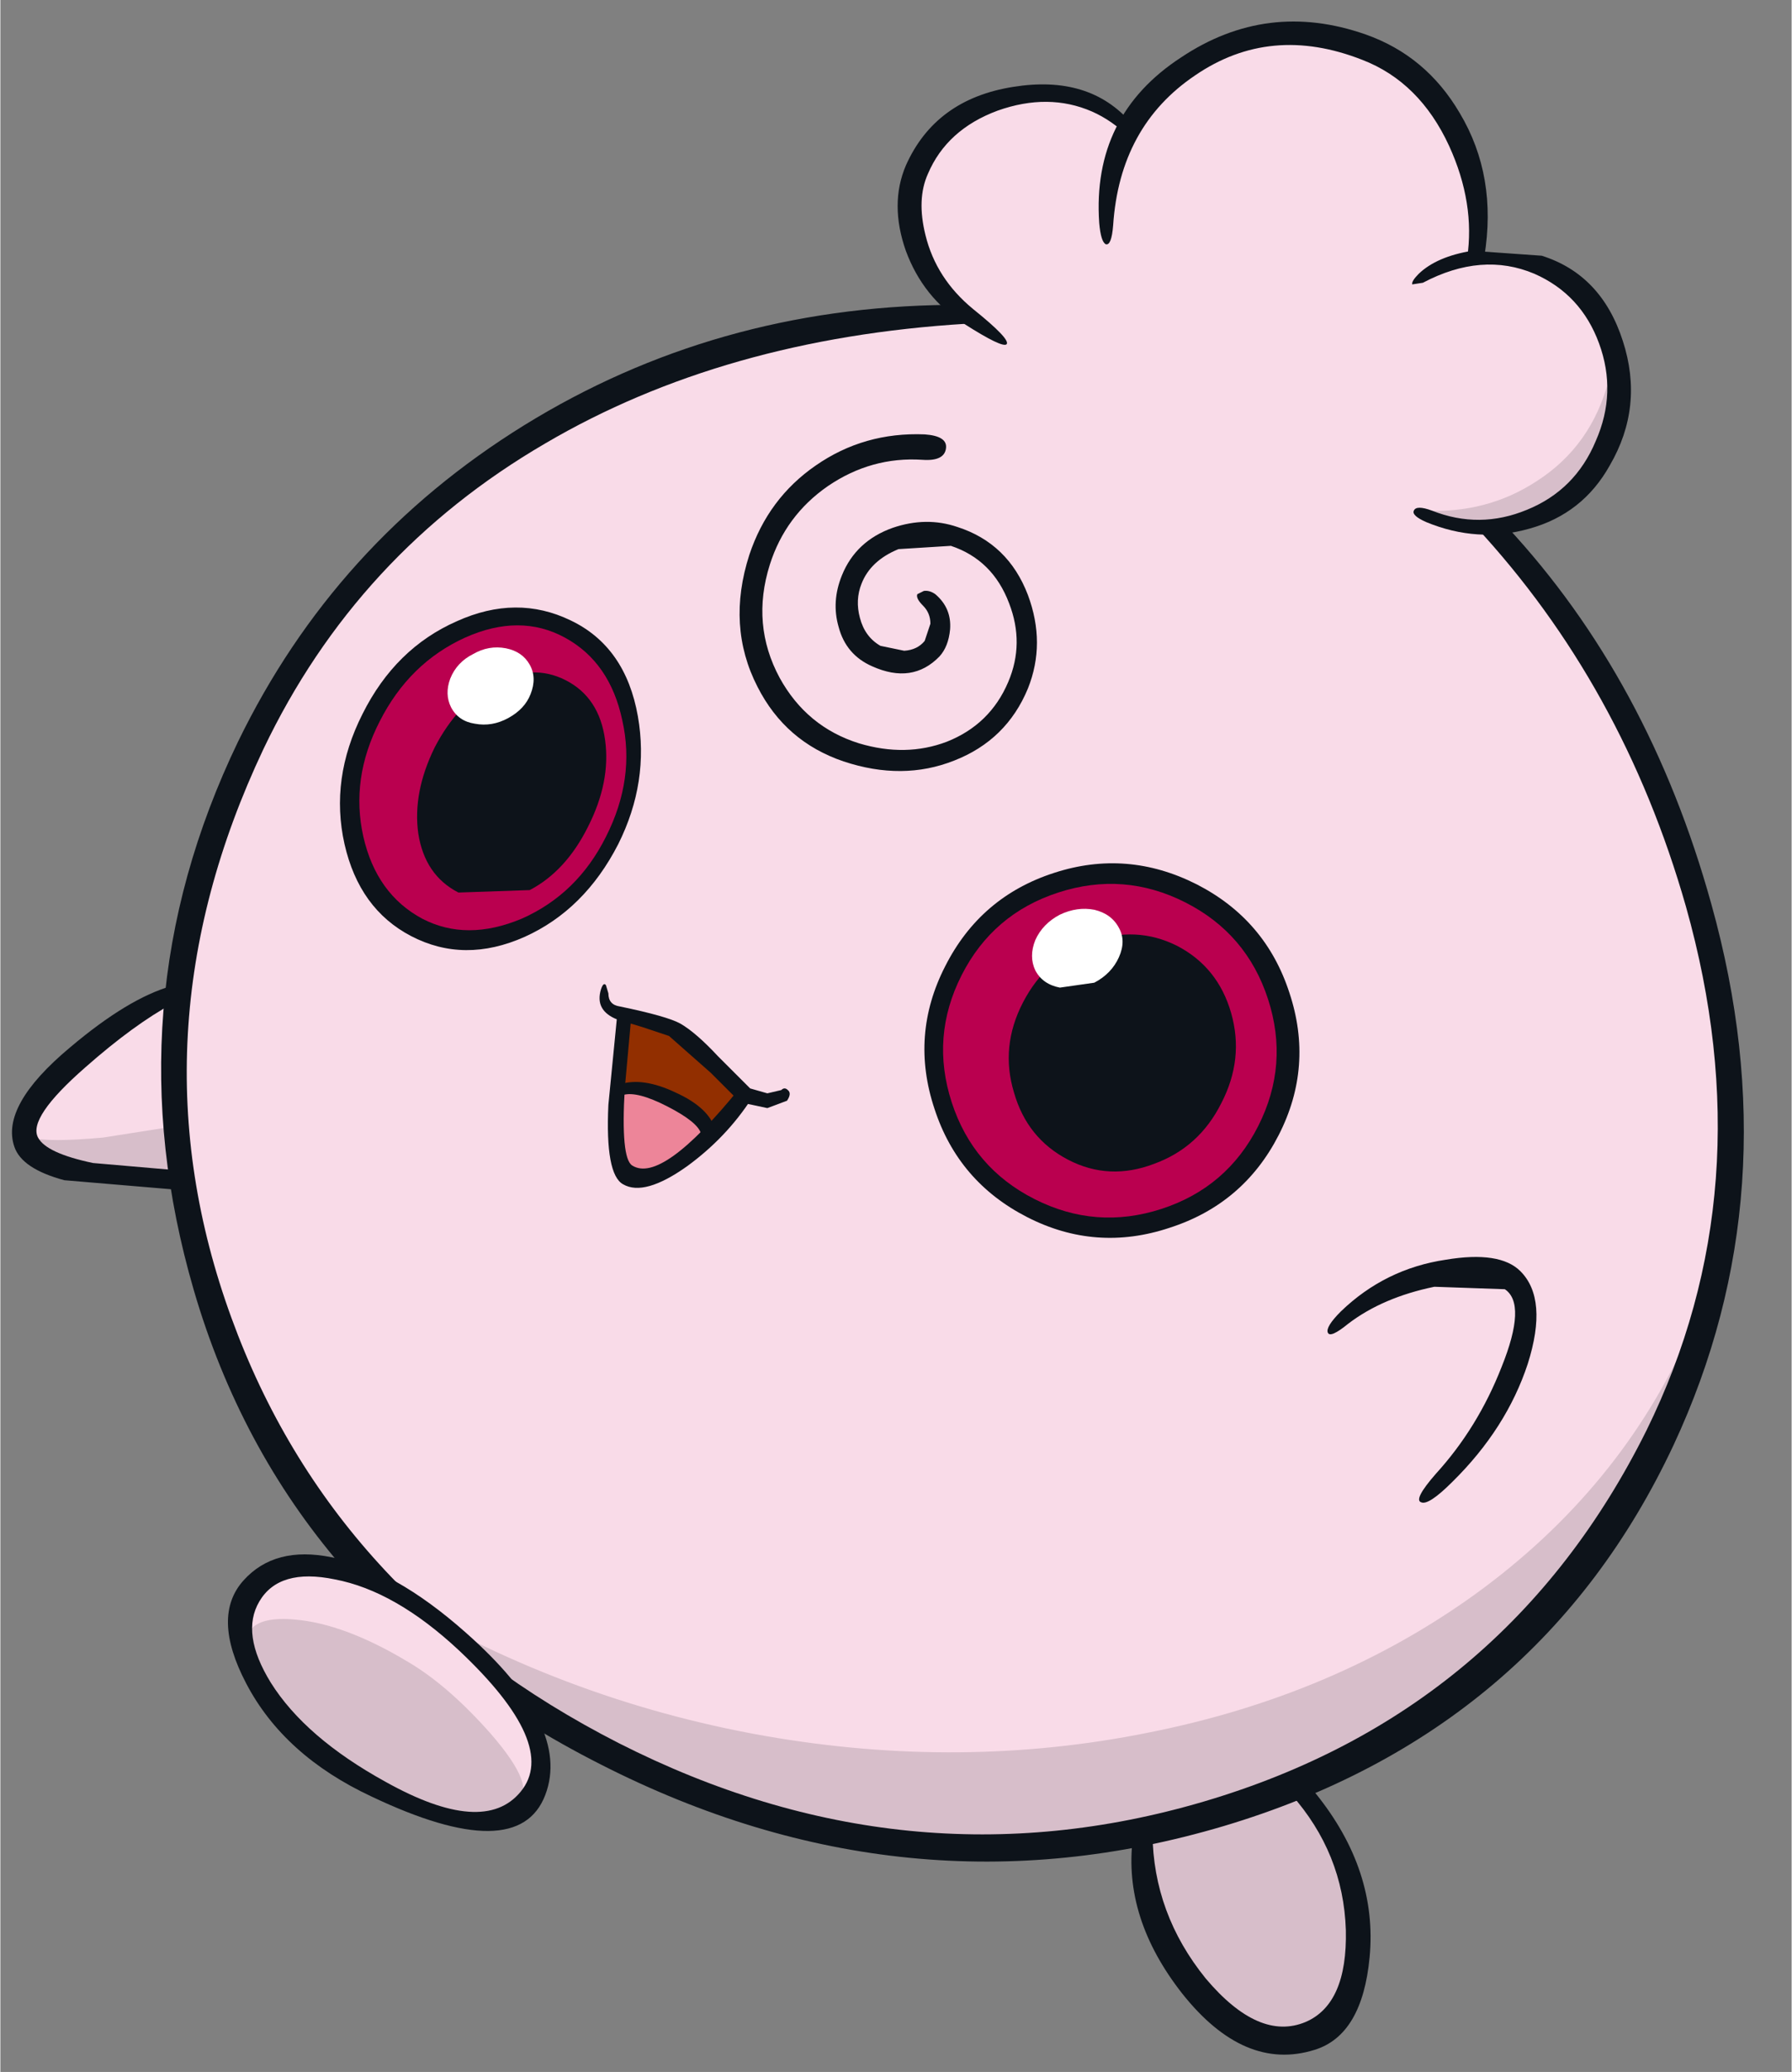
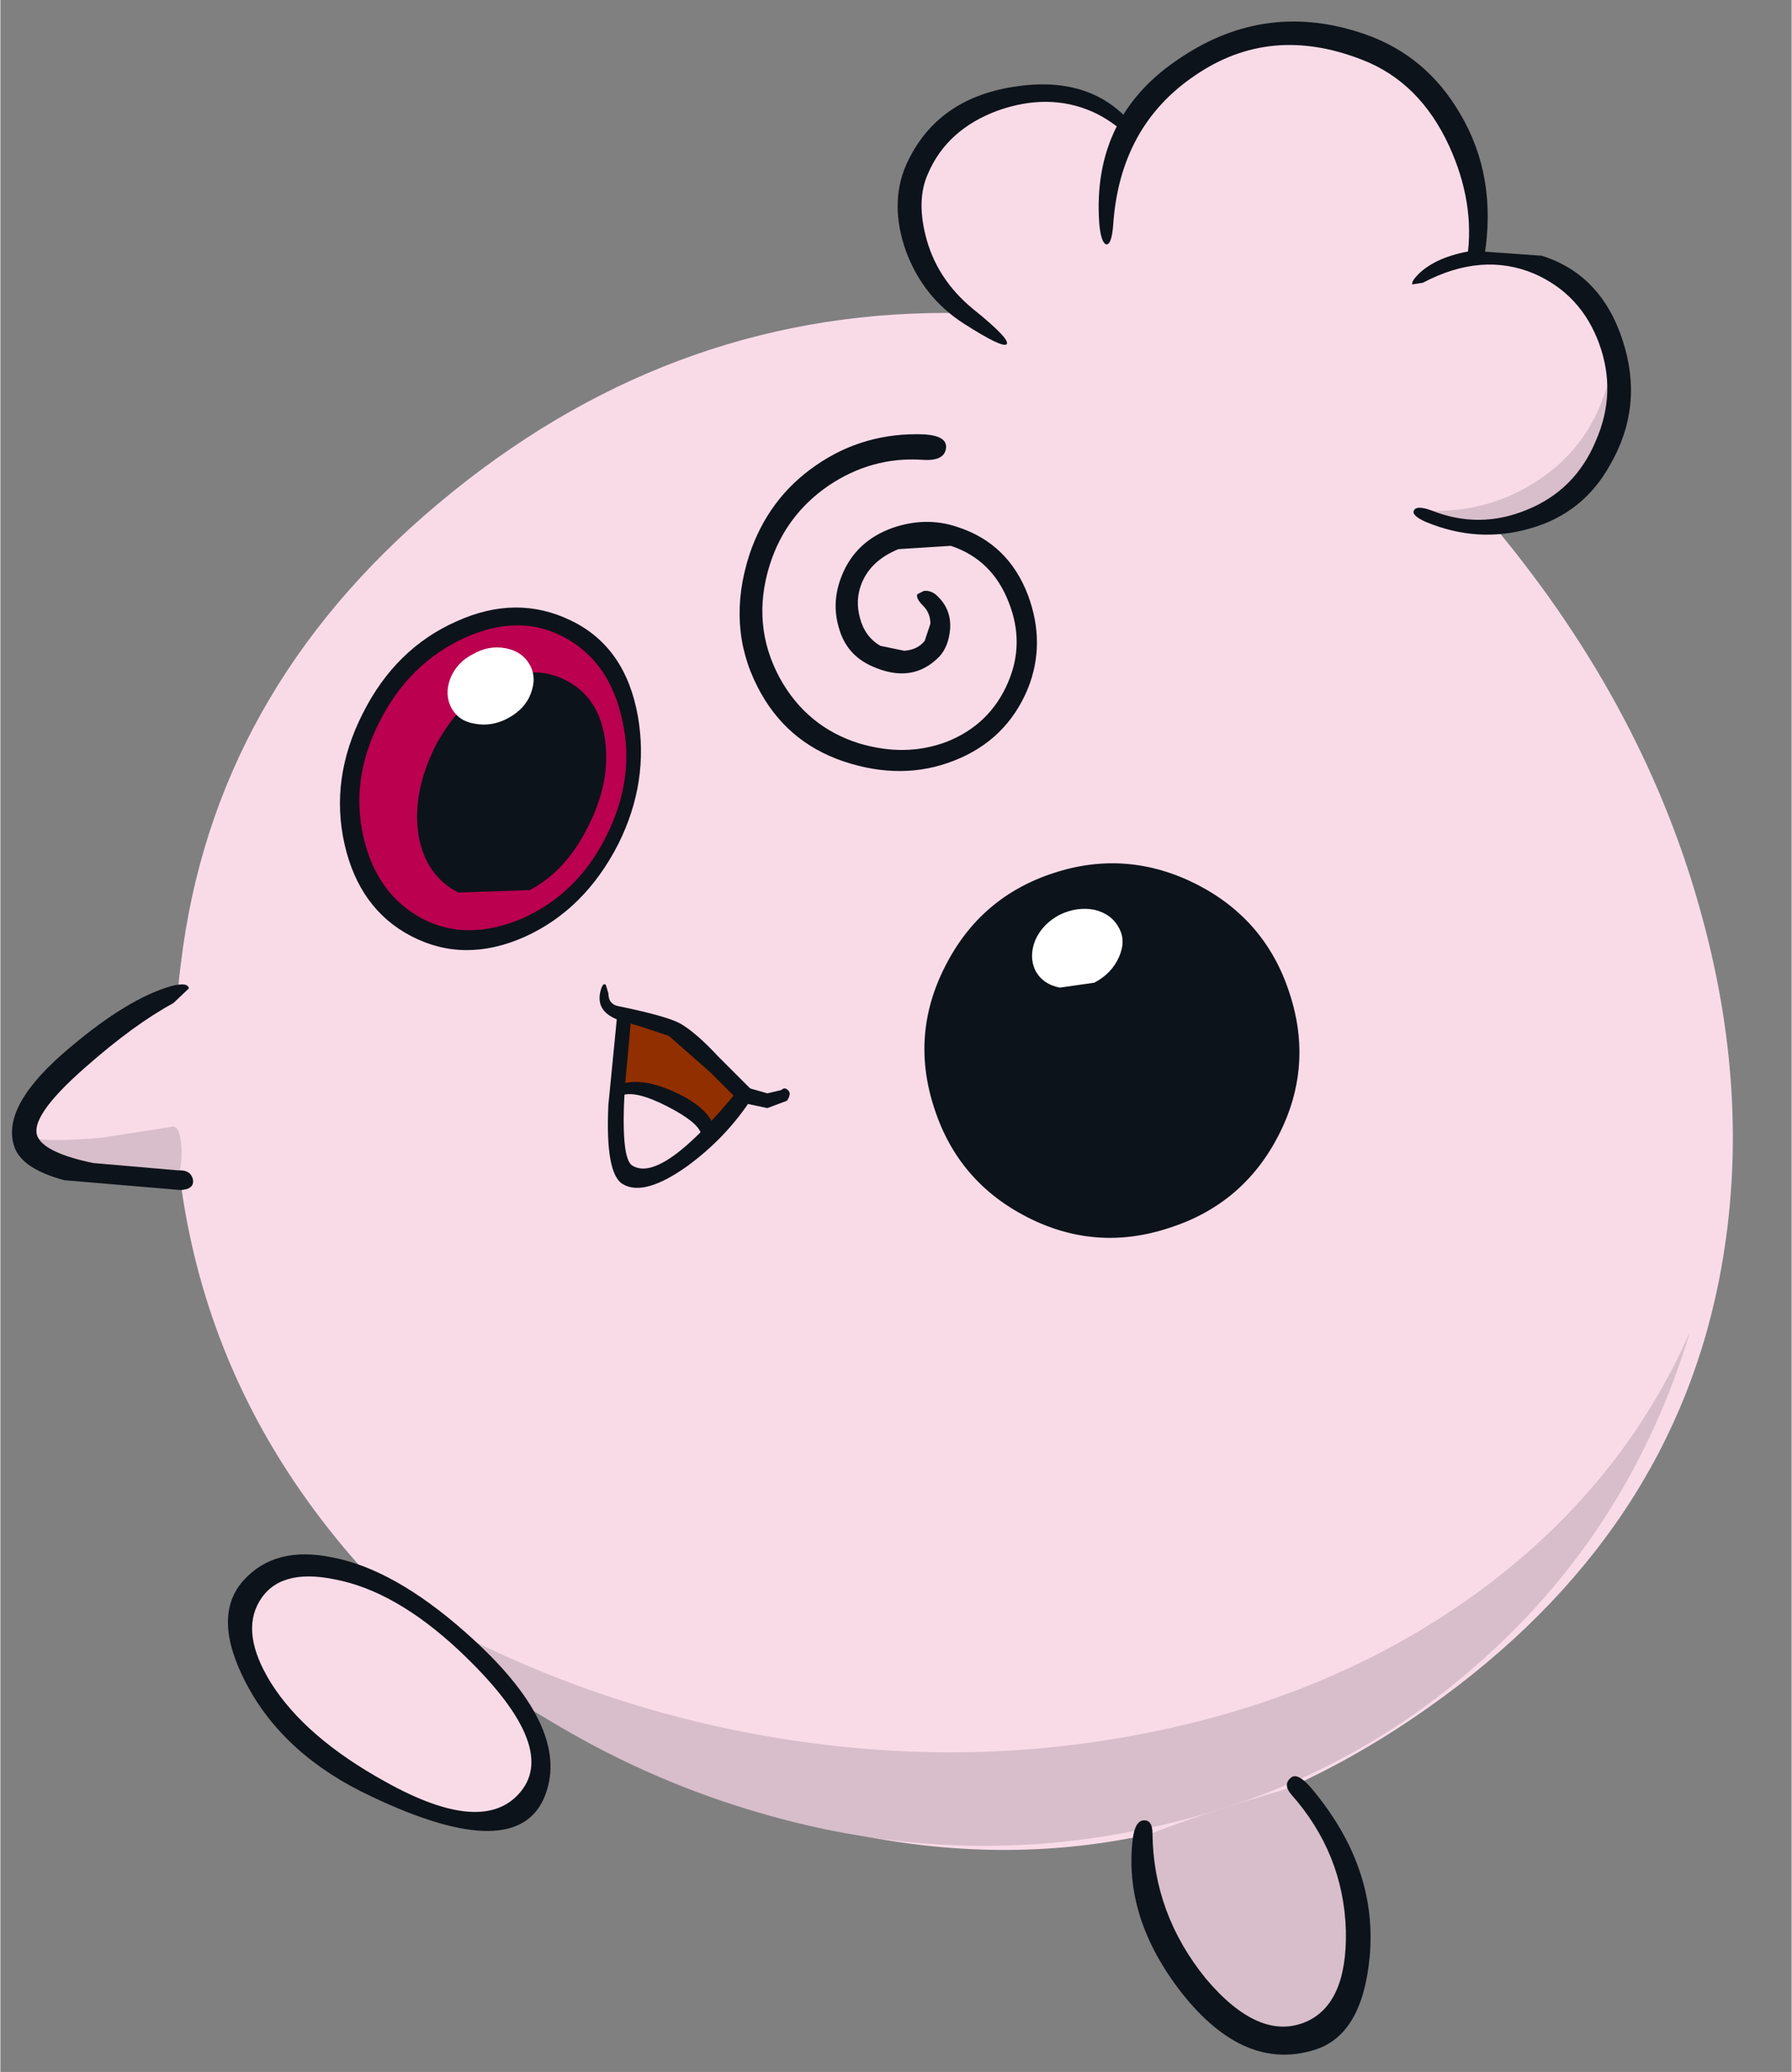
<svg xmlns="http://www.w3.org/2000/svg" version="1.1" width="109px" height="126px" viewBox="-0.7 -1.4 109.3 126.4">
  <rect x="-0.7" y="-1.4" width="109.3" height="126.4" fill="#808080" stroke="none" />
  <g>
    <path fill="#f9dbe8" d="M81.55 1.1 Q85.35 1.85 87.85 6.35 90.35 10.75 89.3 14.3 93.25 14.1 95.6 16.25 97.9 18.35 98.1 22.1 98.25 25.5 96.1 27.95 94.05 30.3 90.65 30.95 99.7 41.9 103.1 54.4 106.3 66.0 104.15 76.8 100.9 93.0 85.45 103.45 69.05 114.5 50.5 110.3 29.8 105.65 18.85 91.25 7.6 76.5 10.45 56.35 12.8 39.95 26.9 28.6 40.85 17.35 58.05 17.7 55.05 14.7 54.6 12.4 54.15 10.05 56.15 7.3 58.2 4.45 62.3 4.3 66.25 4.1 68.05 6.5 72.85 -0.75 81.55 1.1" />
    <path fill="#d7beca" d="M68.85 110.75 Q71.65 109.5 78.75 107.45 82.5 113.2 82.2 117.85 81.95 122.1 78.75 123.15 75.35 124.25 71.75 119.35 68.2 114.6 68.85 110.75" />
    <path fill="#d7beca" d="M89.3 95.85 Q98.2 89.4 102.4 79.85 98.8 91.75 89.8 99.8 81.15 107.6 69.45 110.1 57.6 112.7 45.65 109.2 32.85 105.5 22.5 95.6 33.45 102.3 45.95 104.5 57.95 106.6 69.35 104.3 80.7 102.05 89.3 95.85" />
    <path fill="#d7beca" d="M86.15 29.75 Q90.0 29.95 93.05 27.95 96.4 25.8 97.45 21.75 97.95 26.65 94.65 29.35 91.15 32.15 86.15 29.75" />
    <path fill="#f9dbe8" d="M13.9 58.0 Q15.8 57.7 16.8 63.7 17.75 69.75 15.75 70.7 14.9 71.1 9.65 70.65 4.15 70.15 2.4 69.4 0.05 68.4 1.8 65.05 2.6 63.5 7.15 60.9 11.6 58.35 13.9 58.0" />
    <path fill="#d7beca" d="M1.2 68.0 Q2.2 68.3 5.55 68.0 L9.7 67.35 Q10.25 67.15 10.35 68.6 10.4 70.05 10.0 70.45 L5.15 70.15 Q0.65 69.25 1.2 68.0" />
    <path fill="#0d131a" d="M3.2 70.6 Q0.6 69.9 0.15 68.55 -0.7 66.05 3.55 62.5 7.1 59.5 9.75 58.75 10.75 58.5 10.8 58.9 L9.85 59.8 Q7.45 61.1 4.5 63.7 0.95 66.8 1.6 68.0 2.1 68.95 4.95 69.55 L10.15 70.0 Q10.9 69.95 11.05 70.55 11.15 71.15 10.3 71.2 L3.2 70.6" />
-     <path fill="#0d131a" d="M89.3 30.7 L91.2 30.7 Q99.9 40.05 103.7 53.75 108.6 71.3 101.4 86.75 93.2 104.25 73.95 110.0 54.6 115.75 35.95 106.25 16.7 96.5 11.1 77.3 6.05 59.95 13.8 43.85 19.7 31.7 31.25 24.55 42.9 17.35 57.15 17.2 57.9 17.2 58.6 17.75 59.25 18.3 58.25 18.35 43.45 19.25 32.55 25.65 21.05 32.35 15.35 44.3 7.1 61.75 13.4 79.0 19.6 96.05 37.05 104.95 54.6 113.85 72.75 108.5 91.2 103.05 99.75 85.85 107.0 71.1 102.15 53.9 98.3 40.4 89.3 30.7" />
    <path fill="#0d131a" d="M38.2 42.3 Q38.9 46.3 37.0 50.1 34.95 54.1 31.3 55.75 27.6 57.4 24.35 55.7 21.2 54.05 20.3 50.1 19.4 46.1 21.4 42.15 23.4 38.15 27.15 36.5 30.8 34.85 34.1 36.45 37.45 38.05 38.2 42.3" />
    <path fill="#ba004f" d="M37.25 42.55 Q38.05 46.1 36.25 49.65 34.5 53.15 31.1 54.65 27.75 56.05 25.05 54.65 22.25 53.15 21.45 49.65 20.65 46.1 22.45 42.6 24.25 39.05 27.65 37.5 31.0 36.0 33.75 37.5 36.5 39.0 37.25 42.55" />
    <path fill="#0d131a" d="M77.3 67.85 Q75.15 72.05 70.65 73.5 66.15 75.0 61.95 72.85 57.75 70.7 56.3 66.25 54.8 61.75 56.95 57.55 59.1 53.3 63.6 51.85 68.05 50.4 72.3 52.55 76.5 54.7 77.95 59.15 79.45 63.65 77.3 67.85" />
-     <path fill="#ba004f" d="M76.05 67.3 Q74.15 71.05 70.15 72.35 66.15 73.65 62.4 71.75 58.65 69.85 57.35 65.85 56.05 61.85 57.95 58.1 59.85 54.35 63.85 53.05 67.85 51.75 71.6 53.65 75.35 55.55 76.65 59.55 77.95 63.55 76.05 67.3" />
    <path fill="#0d131a" d="M88.8 14.35 Q89.3 11.0 87.7 7.5 85.9 3.6 82.4 2.25 76.8 0.05 72.2 3.2 67.6 6.3 67.2 12.35 67.1 13.6 66.75 13.5 66.45 13.35 66.35 12.2 65.9 5.65 71.35 2.1 76.6 -1.4 82.6 0.7 86.3 2.0 88.35 5.5 90.65 9.35 89.85 14.25 L88.8 14.35" />
    <path fill="#0d131a" d="M68.2 7.0 Q67.15 5.95 65.9 5.4 63.25 4.25 60.15 5.35 57.05 6.5 55.9 9.2 55.2 10.75 55.75 12.95 56.4 15.6 58.65 17.45 60.95 19.3 60.7 19.6 60.45 19.85 58.1 18.35 55.6 16.75 54.55 13.9 53.55 11.05 54.55 8.7 56.35 4.65 61.1 3.9 65.75 3.15 68.3 6.1 L68.5 6.85 Q68.5 7.3 68.2 7.0" />
    <path fill="#0d131a" d="M98.3 19.4 Q99.6 23.4 97.5 27.0 95.85 29.95 92.6 30.85 89.45 31.75 86.3 30.45 85.4 30.05 85.55 29.75 85.7 29.4 86.65 29.75 89.55 30.9 92.45 29.7 95.4 28.5 96.65 25.5 97.95 22.55 96.85 19.55 95.75 16.55 92.9 15.3 89.7 13.95 86.1 15.85 L85.45 15.95 Q85.4 15.75 85.85 15.3 86.95 14.25 89.1 13.9 L93.35 14.2 Q97.0 15.35 98.3 19.4" />
    <path fill="#0d131a" d="M35.15 49.05 Q33.8 51.75 31.6 52.9 L27.25 53.05 Q25.2 52.0 24.8 49.45 24.45 46.95 25.8 44.2 27.2 41.5 29.45 40.3 31.75 39.05 33.8 40.1 35.85 41.15 36.2 43.75 36.55 46.3 35.15 49.05" />
    <path fill="#0d131a" d="M73.8 65.9 Q72.45 68.6 69.7 69.6 66.95 70.65 64.45 69.35 61.95 68.05 61.15 65.25 60.3 62.45 61.7 59.75 63.1 57.05 65.85 56.05 68.6 55.05 71.1 56.3 73.6 57.6 74.4 60.4 75.2 63.2 73.8 65.9" />
    <path fill="#ffffff" d="M30.3 42.4 Q29.3 42.95 28.25 42.75 27.25 42.6 26.8 41.75 26.4 40.95 26.75 40.0 27.15 39.0 28.15 38.5 29.1 37.95 30.15 38.15 31.15 38.35 31.6 39.15 32.05 39.95 31.65 40.95 31.3 41.85 30.3 42.4" />
    <path fill="#ffffff" d="M66.05 58.55 L63.95 58.85 Q62.9 58.65 62.45 57.8 62.05 56.95 62.45 55.95 62.9 54.95 63.95 54.4 65.0 53.9 66.05 54.1 67.1 54.35 67.55 55.2 68.0 56.0 67.55 57.0 67.1 58.0 66.05 58.55" />
    <path fill="#0d131a" d="M55.7 25.1 Q57.1 25.2 57.0 25.95 56.9 26.75 55.55 26.65 52.45 26.45 49.8 28.25 47.2 30.05 46.25 33.05 45.1 36.7 46.85 39.95 48.5 42.95 51.7 43.95 54.55 44.8 57.05 43.85 59.7 42.8 60.8 40.2 61.8 37.85 60.85 35.4 59.85 32.75 57.3 31.9 L54.1 32.1 Q52.4 32.8 51.85 34.2 51.45 35.2 51.75 36.3 52.05 37.45 53.0 38.0 L54.45 38.3 Q55.25 38.25 55.7 37.7 L56.05 36.65 Q56.05 36.0 55.6 35.55 55.15 35.1 55.25 34.85 L55.65 34.65 Q56.0 34.6 56.35 34.85 57.35 35.7 57.25 37.0 57.15 38.05 56.6 38.65 54.95 40.35 52.5 39.25 50.9 38.55 50.45 36.85 50.0 35.3 50.65 33.7 51.5 31.6 53.75 30.8 55.8 30.1 57.7 30.75 60.8 31.75 62.0 34.9 63.1 37.85 62.0 40.6 60.7 43.75 57.5 45.0 54.35 46.25 50.75 45.05 47.2 43.85 45.5 40.5 43.6 36.8 45.0 32.45 46.15 29.0 49.05 27.0 52.0 24.95 55.7 25.1" />
-     <path fill="#0d131a" d="M92.5 81.8 Q91.2 85.75 87.9 89.0 86.45 90.45 86.0 90.25 85.5 90.1 86.9 88.5 89.45 85.7 90.9 82.0 92.45 78.15 91.1 77.25 L86.8 77.1 Q83.65 77.75 81.55 79.35 80.45 80.25 80.3 79.9 80.15 79.55 81.1 78.6 83.8 76.0 87.5 75.45 90.8 74.9 92.05 76.15 93.75 77.85 92.5 81.8" />
    <path fill="#0d131a" d="M78.05 108.05 Q77.55 107.45 78.05 107.05 78.5 106.65 79.55 108.0 83.35 112.7 82.85 118.0 82.4 122.75 79.5 123.65 75.2 125.0 71.4 120.2 67.8 115.6 68.4 110.75 68.55 109.65 69.1 109.65 69.6 109.65 69.6 110.45 69.65 115.35 72.85 119.3 76.1 123.15 78.95 121.95 81.5 120.85 81.4 116.35 81.25 111.65 78.05 108.05" />
    <path fill="#f9dbe8" d="M13.8 97.0 Q13.9 94.75 17.05 94.1 20.2 93.5 23.1 95.0 26.0 96.5 29.0 99.85 32.05 103.35 32.2 105.6 32.45 110.5 27.0 109.55 22.2 108.65 18.1 105.1 13.65 101.2 13.8 97.0" />
-     <path fill="#d7beca" d="M14.3 98.8 Q14.4 97.15 17.25 97.4 20.3 97.65 24.2 100.0 26.65 101.45 29.25 104.4 32.1 107.7 30.8 108.5 26.95 111.0 20.4 106.55 14.15 102.3 14.3 98.8" />
    <path fill="#0d131a" d="M19.7 94.95 Q16.3 94.25 15.1 96.3 13.95 98.25 15.8 101.25 17.9 104.6 22.8 107.3 28.8 110.65 31.05 107.9 33.4 105.05 27.3 99.3 23.4 95.65 19.7 94.95 M14.15 95.0 Q16.05 92.9 19.5 93.6 23.3 94.3 27.7 98.2 34.15 103.9 32.55 108.1 30.9 112.45 21.95 108.2 16.6 105.7 14.3 101.3 12.15 97.2 14.15 95.0" />
    <path fill="#922f00" d="M37.4 60.55 L39.25 60.9 Q41.15 61.5 41.5 62.1 L44.6 65.5 43.8 66.75 42.65 67.75 Q41.95 66.35 40.05 65.6 38.45 64.9 37.15 65.1 37.05 63.35 37.4 60.55" />
-     <path fill="#ed8599" d="M40.4 69.6 Q38.45 70.9 37.75 70.6 37.0 70.3 36.8 67.75 36.6 65.3 37.05 65.15 38.5 64.8 40.65 65.9 42.75 67.0 42.6 67.85 L40.4 69.6" />
    <path fill="#0d131a" d="M40.1 61.8 L38.45 61.25 36.95 60.8 Q35.55 60.25 35.95 58.95 36.1 58.5 36.25 58.7 L36.4 59.2 Q36.4 59.9 37.1 60.0 40.0 60.6 40.8 61.05 41.75 61.6 43.1 63.05 L45.05 65.0 46.1 65.3 46.95 65.1 Q47.15 64.9 47.35 65.1 47.6 65.3 47.3 65.75 L46.1 66.2 44.45 65.85 42.65 64.05 40.1 61.8" />
    <path fill="#0d131a" d="M37.3 70.85 Q36.2 70.25 36.4 66.0 L36.95 60.4 37.4 60.3 37.8 60.6 37.4 65.0 Q37.15 69.25 37.85 69.7 39.65 70.85 44.4 65.0 L44.9 65.05 45.15 65.6 Q43.6 68.0 41.2 69.75 38.6 71.6 37.3 70.85" />
    <path fill="#0d131a" d="M40.0 66.1 Q38.15 65.15 37.3 65.4 36.9 65.5 36.8 65.2 36.7 64.9 37.1 64.75 38.5 64.3 40.5 65.25 42.6 66.2 42.95 67.6 43.05 68.15 42.6 68.2 42.15 68.3 42.05 67.75 41.85 67.05 40.0 66.1" />
  </g>
</svg>